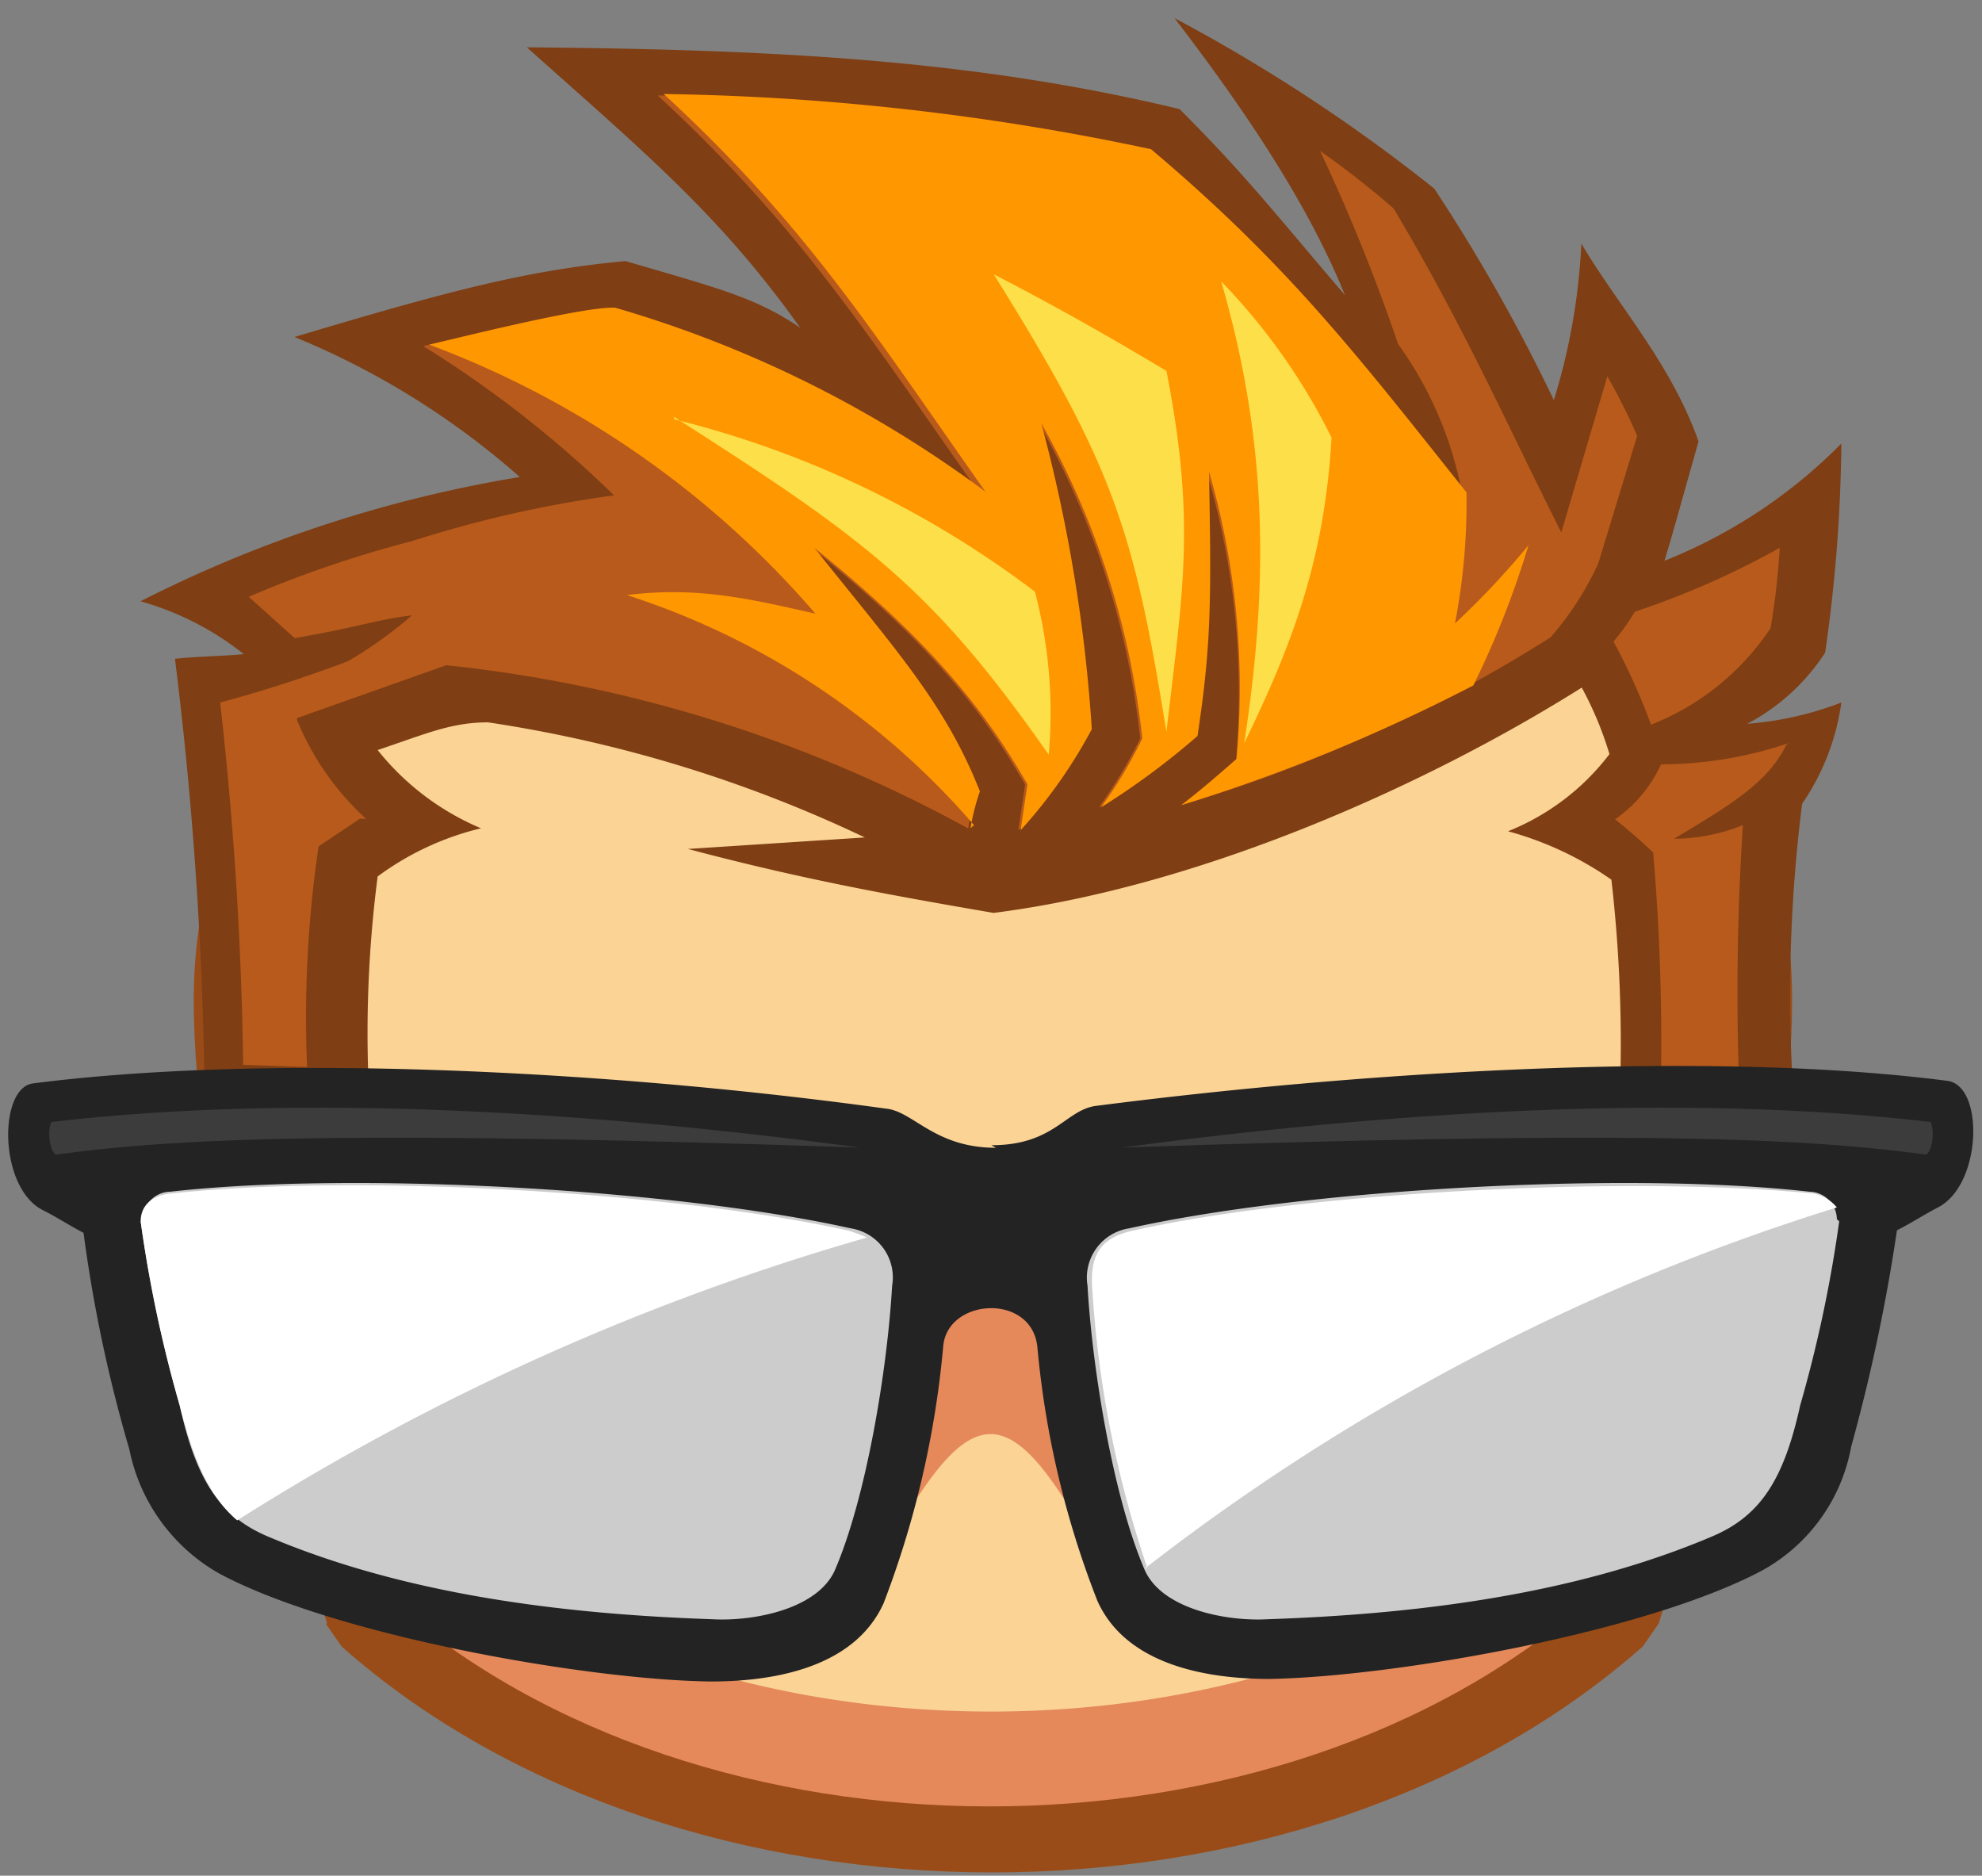
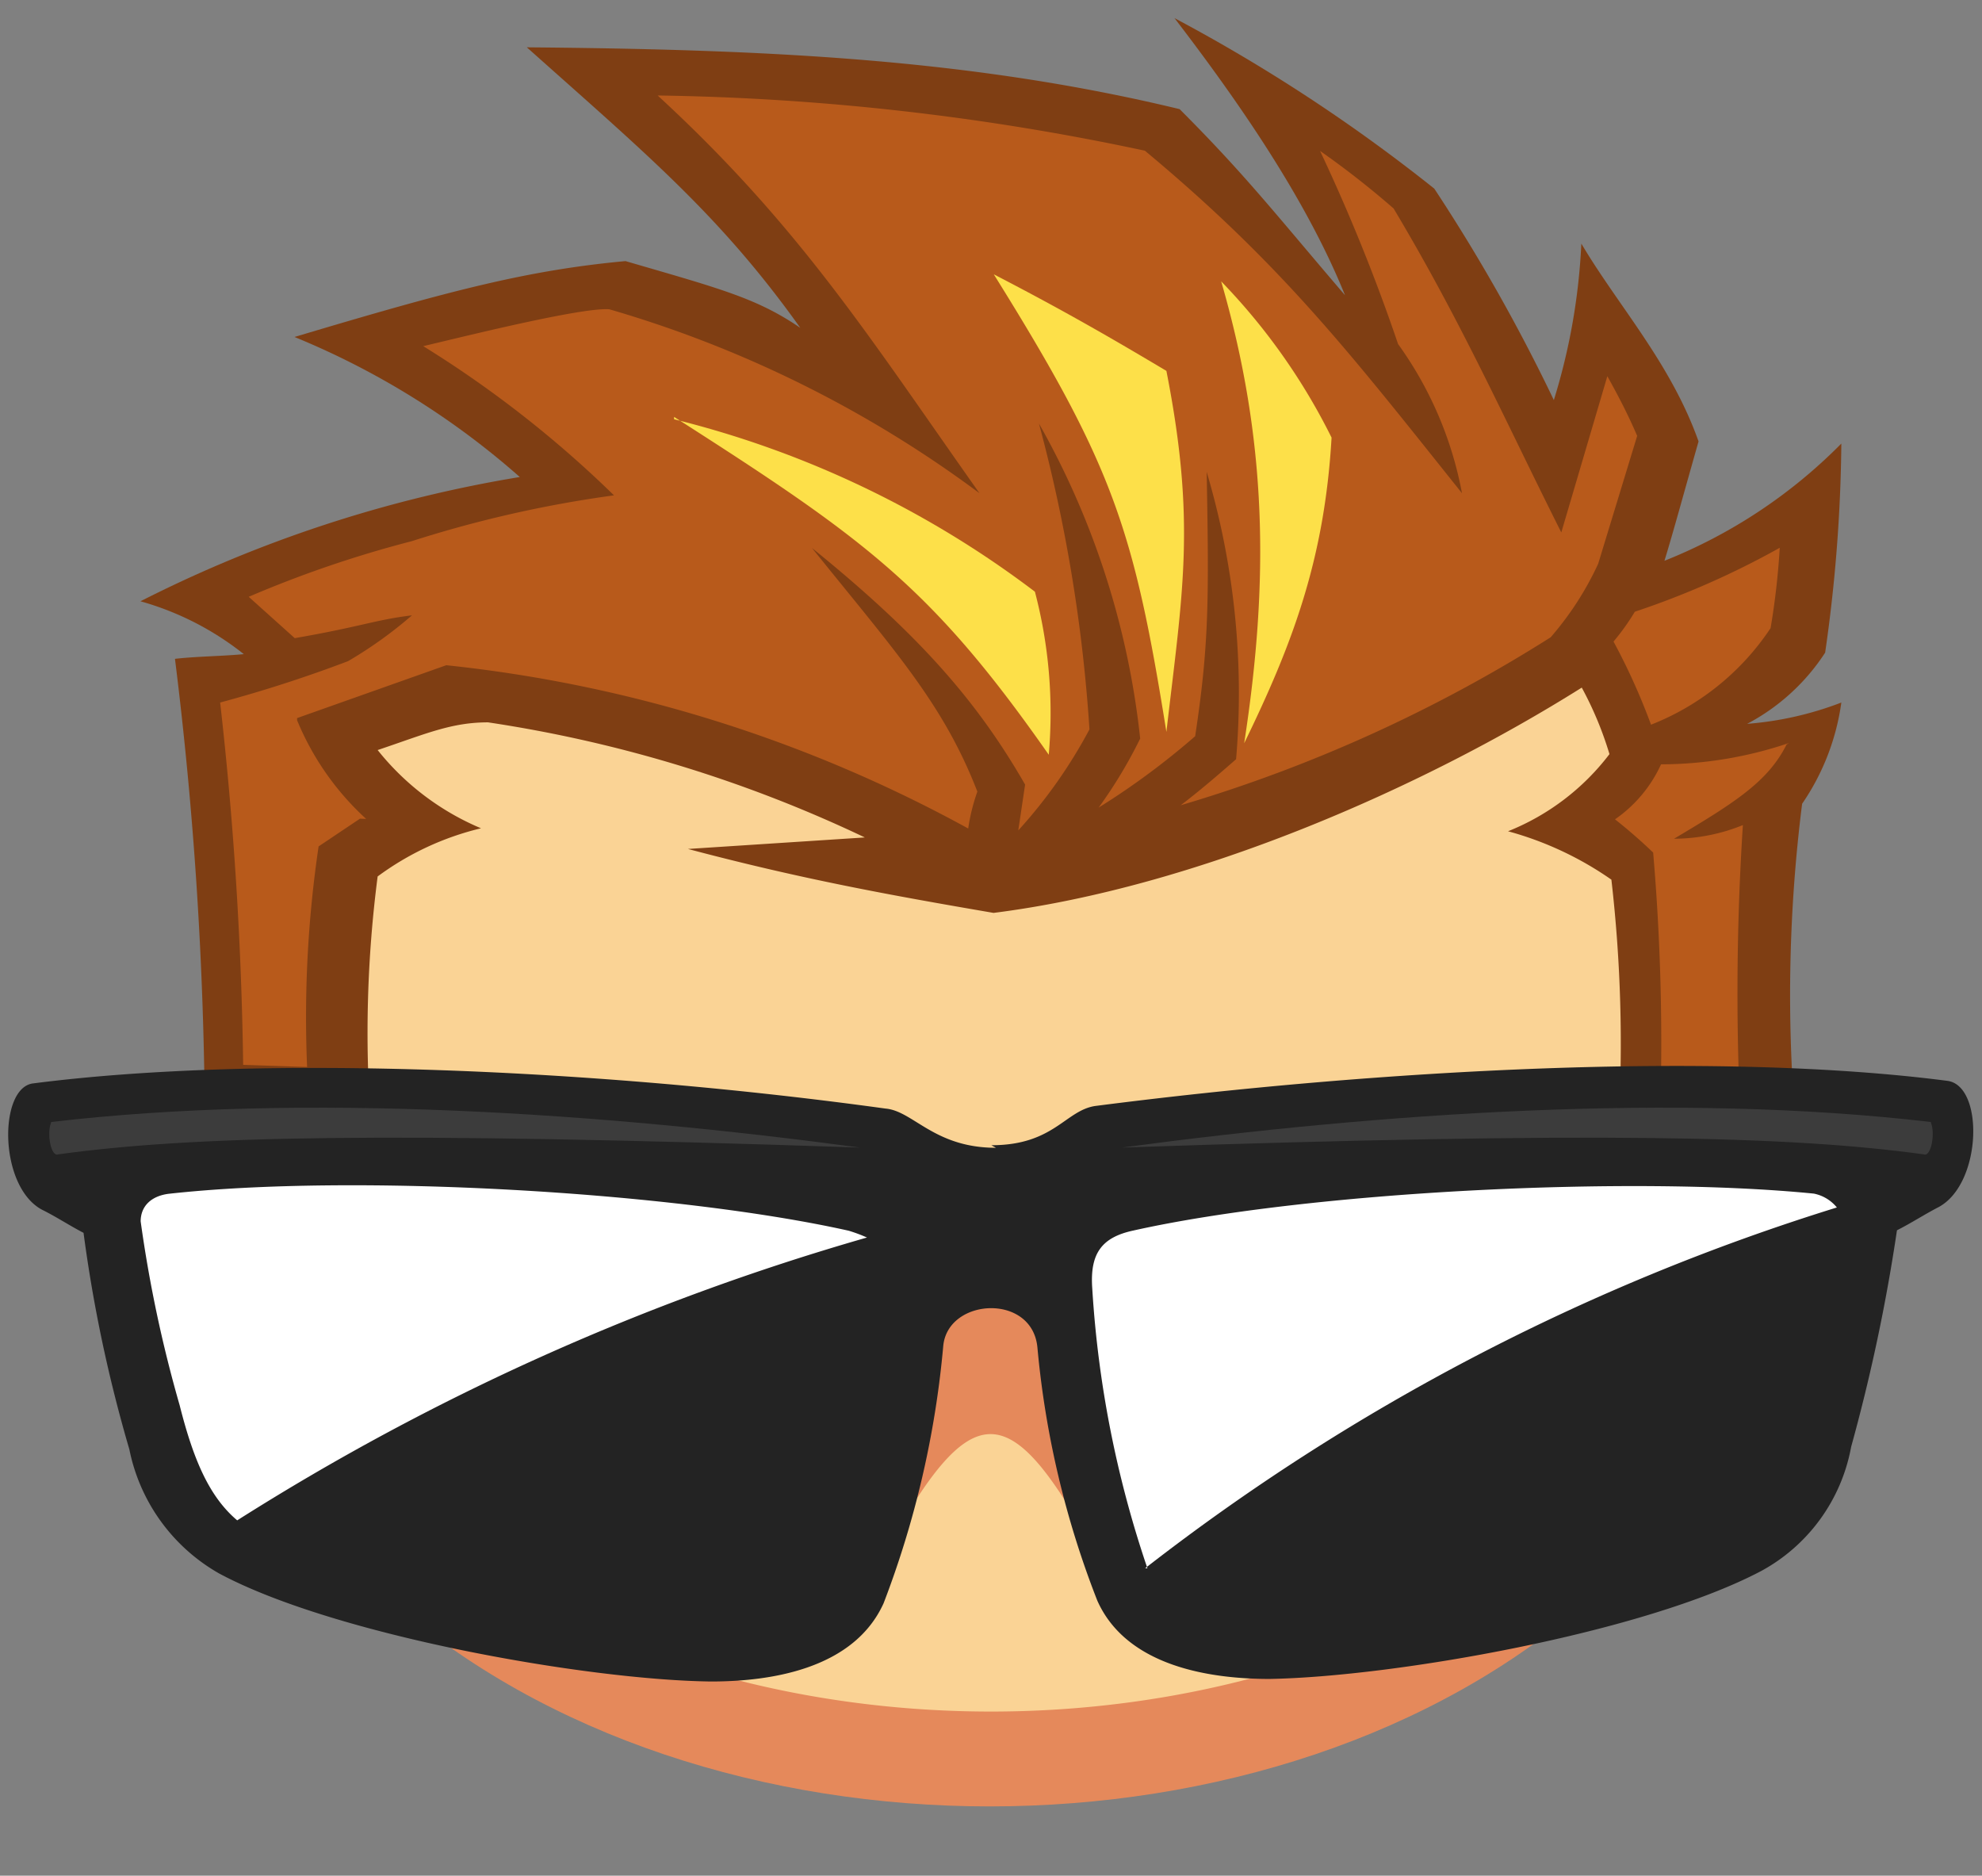
<svg xmlns="http://www.w3.org/2000/svg" width="93" height="88" fill="none">
  <rect width="100%" height="100%" fill="#808080" stroke="none" />
-   <path d="M15.35 76.17c-2.7-8.63-6.26-20.27-6.26-29.23 0-35.37 75-37 75 0 0 9-3.56 20.6-6.26 29.23l-.75 1.08c-16 14.13-45.08 14.13-61.05 0l-.75-1.08h.07Z" fill="#9A4C18" />
  <path d="M18.26 75c-2.48-7.65-6-19.3-6-27.82 0-31.38 68.37-33 68.37 0 0 8.52-3.55 20.17-6 27.82-14.66 13-41.73 13-56.4 0h.03Z" fill="#E5895B" />
  <path d="M12.54 43.82C17 16.75 76 15.45 80.38 43.72a60.544 60.544 0 0 1-1.19 9.27 265.23 265.23 0 0 0-27.71 1.51c-1.4.1-2 1.5-4.86 1.5-2.86 0-3.88-1.3-5.17-1.5a265.574 265.574 0 0 0-27.72-1.49 56.292 56.292 0 0 1-1.19-9v-.19ZM67.76 75.2c-12.62 6.8-29.87 6.8-42.6 0 2.716.393 5.456.61 8.2.65 2.7 0 6.68-.43 8.1-2.9 4.2-7.66 5.93-7.45 10 0 1.4 2.48 5.4 2.9 8.08 2.9a63.596 63.596 0 0 0 8.23-.65h-.01Z" fill="#FAD395" />
  <path d="m9.4 52.44 8 .22a57.167 57.167 0 0 1 .32-11.54 13.41 13.41 0 0 1 4.85-2.26 12.29 12.29 0 0 1-4.85-3.67c2.26-.76 3.45-1.3 5.18-1.3a62.772 62.772 0 0 1 17.68 5.4l-8.3.54c5.28 1.4 9.38 2.15 14.34 3 9.5-1.2 20.06-5.83 27.6-10.57.54.993.975 2.038 1.3 3.12A11.2 11.2 0 0 1 70.76 39a15.639 15.639 0 0 1 4.85 2.27c.441 3.83.552 7.691.33 11.54l8.3-.22a71.63 71.63 0 0 1 .32-14.88 11.05 11.05 0 0 0 1.84-4.75 15.639 15.639 0 0 1-4.42 1 9.82 9.82 0 0 0 3.66-3.34c.475-3.249.729-6.527.76-9.81a24.24 24.24 0 0 1-8.3 5.5c.43-1.4.86-3 1.6-5.6-1.3-3.67-3.77-6.36-5.5-9.28a29.26 29.26 0 0 1-1.29 7.34 83.283 83.283 0 0 0-5.61-9.92 79 79 0 0 0-12.19-8c2.9 3.78 6.15 8.42 8 13-3.23-3.77-4.63-5.6-7.76-8.73-9.82-2.37-19.4-2.8-30.63-2.9 5.6 5 9.06 7.87 12.83 13.16-2.05-1.4-3.77-1.84-8.2-3.13-4.64.43-8.3 1.4-15.53 3.56a37.359 37.359 0 0 1 10.57 6.57 61.239 61.239 0 0 0-17.8 5.83 13.73 13.73 0 0 1 4.85 2.48c-1.07.1-2.15.1-3.23.22a181.57 181.57 0 0 1 1.4 21.67l-.21-.14Z" fill="#7F3E13" />
  <path d="M17.18 38.42a12.92 12.92 0 0 1-3.24-4.63v-.1l7-2.48a65 65 0 0 1 24.49 7.66 9.12 9.12 0 0 1 .43-1.73c-1.6-4.13-3.86-6.58-7.76-11.43 5.07 4.1 7.77 7.22 10 11.1l-.32 2.15a23.272 23.272 0 0 0 3.34-4.74 73.529 73.529 0 0 0-2.37-14.35 38.3 38.3 0 0 1 4.75 14.78 21.942 21.942 0 0 1-1.95 3.24 35.359 35.359 0 0 0 4.53-3.35c.65-4.3.65-6.36.54-12.4A36.471 36.471 0 0 1 58 35.62c-.87.76-1.73 1.5-2.6 2.16a69 69 0 0 0 17.36-7.88 14.511 14.511 0 0 0 2.23-3.45l1.83-6c-.43-1-.86-1.83-1.4-2.8l-2.16 7.33c-2.6-5.17-4.64-9.8-7.87-15.2a41.455 41.455 0 0 0-3.45-2.7 86.306 86.306 0 0 1 3.66 9.06 17.43 17.43 0 0 1 3 7c-5.17-6.47-8.4-10.68-14.88-16.07a117 117 0 0 0-22.86-2.59c6.68 6.15 9.92 11.33 15.1 18.66a54.55 54.55 0 0 0-17.37-8.63c-1.3-.1-6.9 1.3-8.73 1.73a51.82 51.82 0 0 1 8.95 7 55.628 55.628 0 0 0-9.49 2.15A53.162 53.162 0 0 0 11.67 28l2.16 1.94c3.12-.54 3.77-.86 5.5-1.07a19.824 19.824 0 0 1-3 2.15 63.199 63.199 0 0 1-6 1.94c.65 5.72 1 11.33 1.08 17l3 .1c-.147-3.46.033-6.925.54-10.35l1.94-1.3.29.01Zm66.76-3.56a18.808 18.808 0 0 1-6 1 6.34 6.34 0 0 1-2.16 2.58A24.43 24.43 0 0 1 77.57 40c.347 4.053.457 8.124.33 12.19l3.77.32c-.223-4.598-.186-9.206.11-13.8a8.64 8.64 0 0 1-3.23.64c2.9-1.72 4.42-2.7 5.28-4.42l.11-.07ZM77.47 34a12 12 0 0 0 5.61-4.53c.211-1.248.355-2.506.43-3.77a39.578 39.578 0 0 1-6.8 3c-.295.493-.63.96-1 1.4a30.011 30.011 0 0 1 1.76 3.9Z" fill="#B85A1B" />
-   <path d="M45.54 38.86c.095-.589.242-1.168.44-1.73-1.62-4.1-3.9-6.58-7.77-11.43 5.07 4.1 7.77 7.22 10 11.1l-.32 2.15a23.269 23.269 0 0 0 3.34-4.74 73.529 73.529 0 0 0-2.37-14.35 38.43 38.43 0 0 1 4.74 14.78 21.13 21.13 0 0 1-1.94 3.24 35.368 35.368 0 0 0 4.53-3.35c.65-4.3.65-6.36.54-12.4a36.221 36.221 0 0 1 1.29 13.48c-.86.76-1.72 1.5-2.58 2.16a82.489 82.489 0 0 0 13.69-5.61 42.603 42.603 0 0 0 2.59-6.58 37.79 37.79 0 0 1-3.45 3.67 29.74 29.74 0 0 0 .54-6.15c-5.15-6.47-8.38-10.68-14.8-16.1a117.001 117.001 0 0 0-22.87-2.59c6.7 6.15 9.92 11.33 15.1 18.66a54.502 54.502 0 0 0-17.36-8.63c-1.3-.1-6.9 1.3-8.74 1.73a44.38 44.38 0 0 1 18.12 12.62c-2.9-.65-5.5-1.3-8.84-.87A36.07 36.07 0 0 1 45.7 38.71l-.16.15Z" fill="#FF9701" />
  <path d="M57.3 13.2a29.152 29.152 0 0 1 5.18 7.33c-.33 5.72-1.84 9.7-4.1 14.34 1.18-7.65 1.08-14.23-1.08-21.67Zm-25.67 6.47a46.47 46.47 0 0 1 16.93 8.09 22.35 22.35 0 0 1 .65 7.65c-5.5-7.87-8.63-10.13-17.58-15.85v.11Zm15-6.8c3.56 1.84 5.93 3.24 8.1 4.53 1.4 7.12.76 10.36 0 16.94-1.52-9.5-2.5-12.5-8.1-21.47Z" fill="#FDE049" />
  <path d="M46.73 53.85c-2.9 0-3.88-1.73-5.18-1.84-13.26-1.83-29.12-2.58-40-1.18-1.62.2-1.62 4.85.43 5.93.65.32 1.3.75 1.94 1.08A67.51 67.51 0 0 0 6.07 68a8.65 8.65 0 0 0 4.21 5.82c5.4 2.9 17.25 5 23.08 5.07 2.7 0 6.68-.54 8.1-3.67a44.813 44.813 0 0 0 2.8-12.08c.22-2.26 4.2-2.48 4.42.1a43.269 43.269 0 0 0 2.81 11.86c1.4 3.13 5.4 3.67 8.08 3.67 5.83-.1 17.58-2.16 23.08-5.07a8.329 8.329 0 0 0 4.21-5.82 84.199 84.199 0 0 0 2.15-10.16c.64-.32 1.3-.75 1.94-1.08 2.05-1.08 2.16-5.7.43-5.93-10.8-1.4-26.64-.54-40 1.18-1.4.22-1.94 1.84-4.86 1.84l.21.12Z" fill="#232323" />
  <path d="M2.4 52.66c-.22.54 0 1.62.32 1.5 6.25-.86 15.3-1.08 37.64-.32-12.08-1.62-26-2.6-37.96-1.2v.02Zm88.2 0c.22.54 0 1.62-.32 1.5-6.25-.86-15.3-1.08-37.64-.32 12.08-1.62 26-2.6 37.96-1.2v.02Z" fill="#3C3C3C" />
-   <path d="M6.6 57.3a61.752 61.752 0 0 0 1.83 8.63c.76 3.45 1.84 5.17 4.1 6.14 6.58 2.8 14.13 3.67 20.93 3.9 1.83.1 4.85-.44 5.7-2.27 1.5-3.45 2.48-9.5 2.7-13.37a2.33 2.33 0 0 0-1.94-2.7c-8.2-1.83-23.2-2.7-31.93-1.72A1.31 1.31 0 0 0 6.7 57.2l-.1.1Zm79.7 0a61.752 61.752 0 0 1-1.83 8.63c-.76 3.45-1.84 5.17-4.1 6.14-6.58 2.8-14.13 3.67-20.92 3.9-1.84.1-4.86-.44-5.72-2.27-1.5-3.45-2.48-9.5-2.7-13.37a2.34 2.34 0 0 1 1.95-2.7c8.2-1.83 23.18-2.7 31.92-1.72a1.31 1.31 0 0 1 1.29 1.29l.11.1Z" fill="#CCC" />
  <path d="M6.6 57.3a61.752 61.752 0 0 0 1.83 8.63c.65 2.58 1.4 4.3 2.7 5.4a113.812 113.812 0 0 1 29.55-13.27 7.254 7.254 0 0 0-.86-.32c-8.2-1.83-23.2-2.7-31.92-1.73-.76.1-1.3.54-1.3 1.3v-.01Zm47.13 16.28a102.07 102.07 0 0 1 32.46-16.93 1.86 1.86 0 0 0-1.08-.65c-8.62-.86-23.72-.1-31.92 1.73-1.5.32-2.05 1.08-1.94 2.7a50.193 50.193 0 0 0 2.59 13.15h-.11Z" fill="#fff" />
</svg>